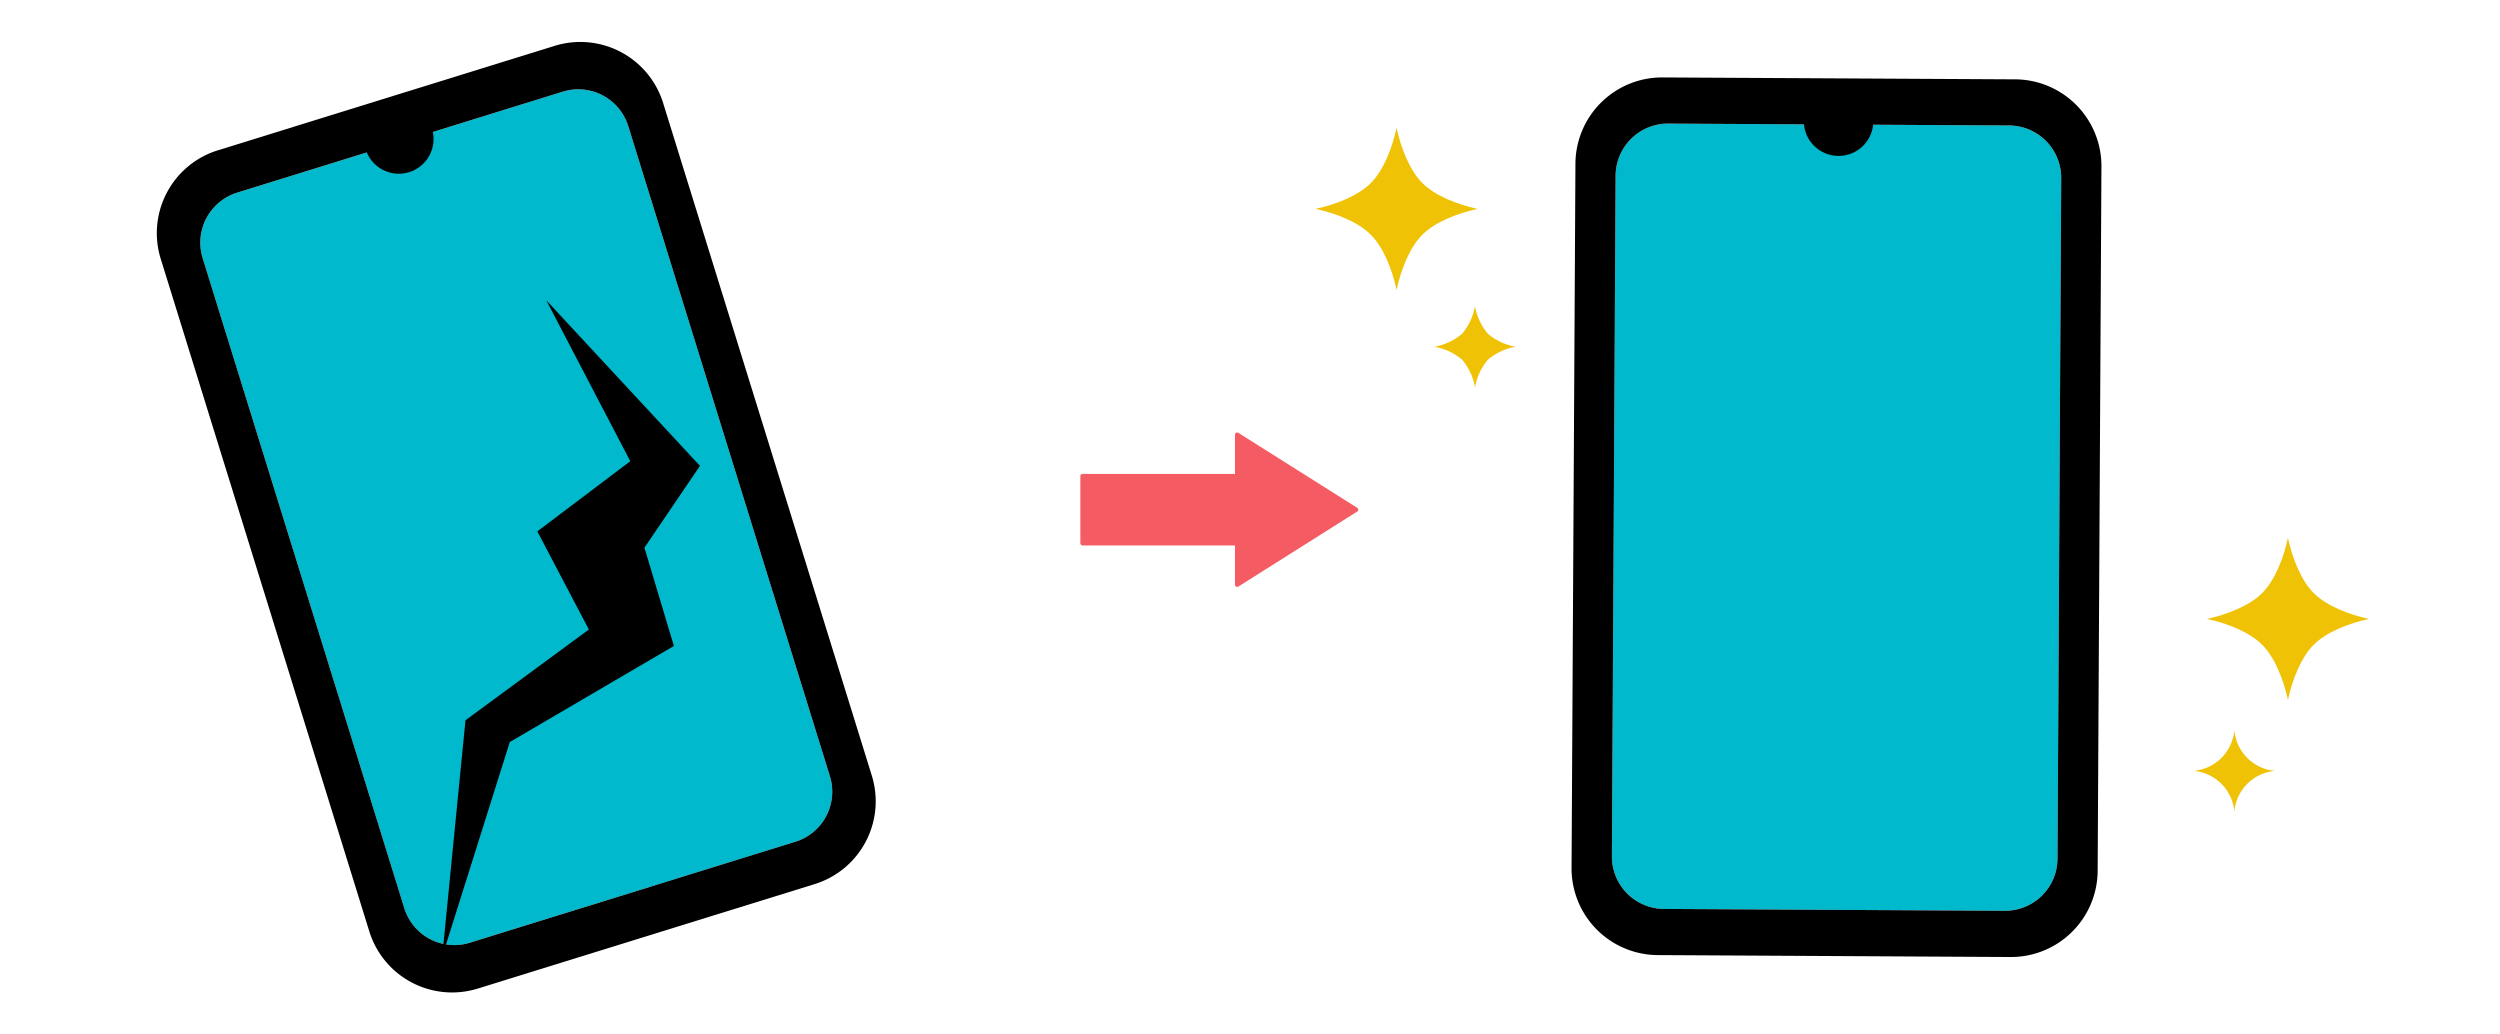
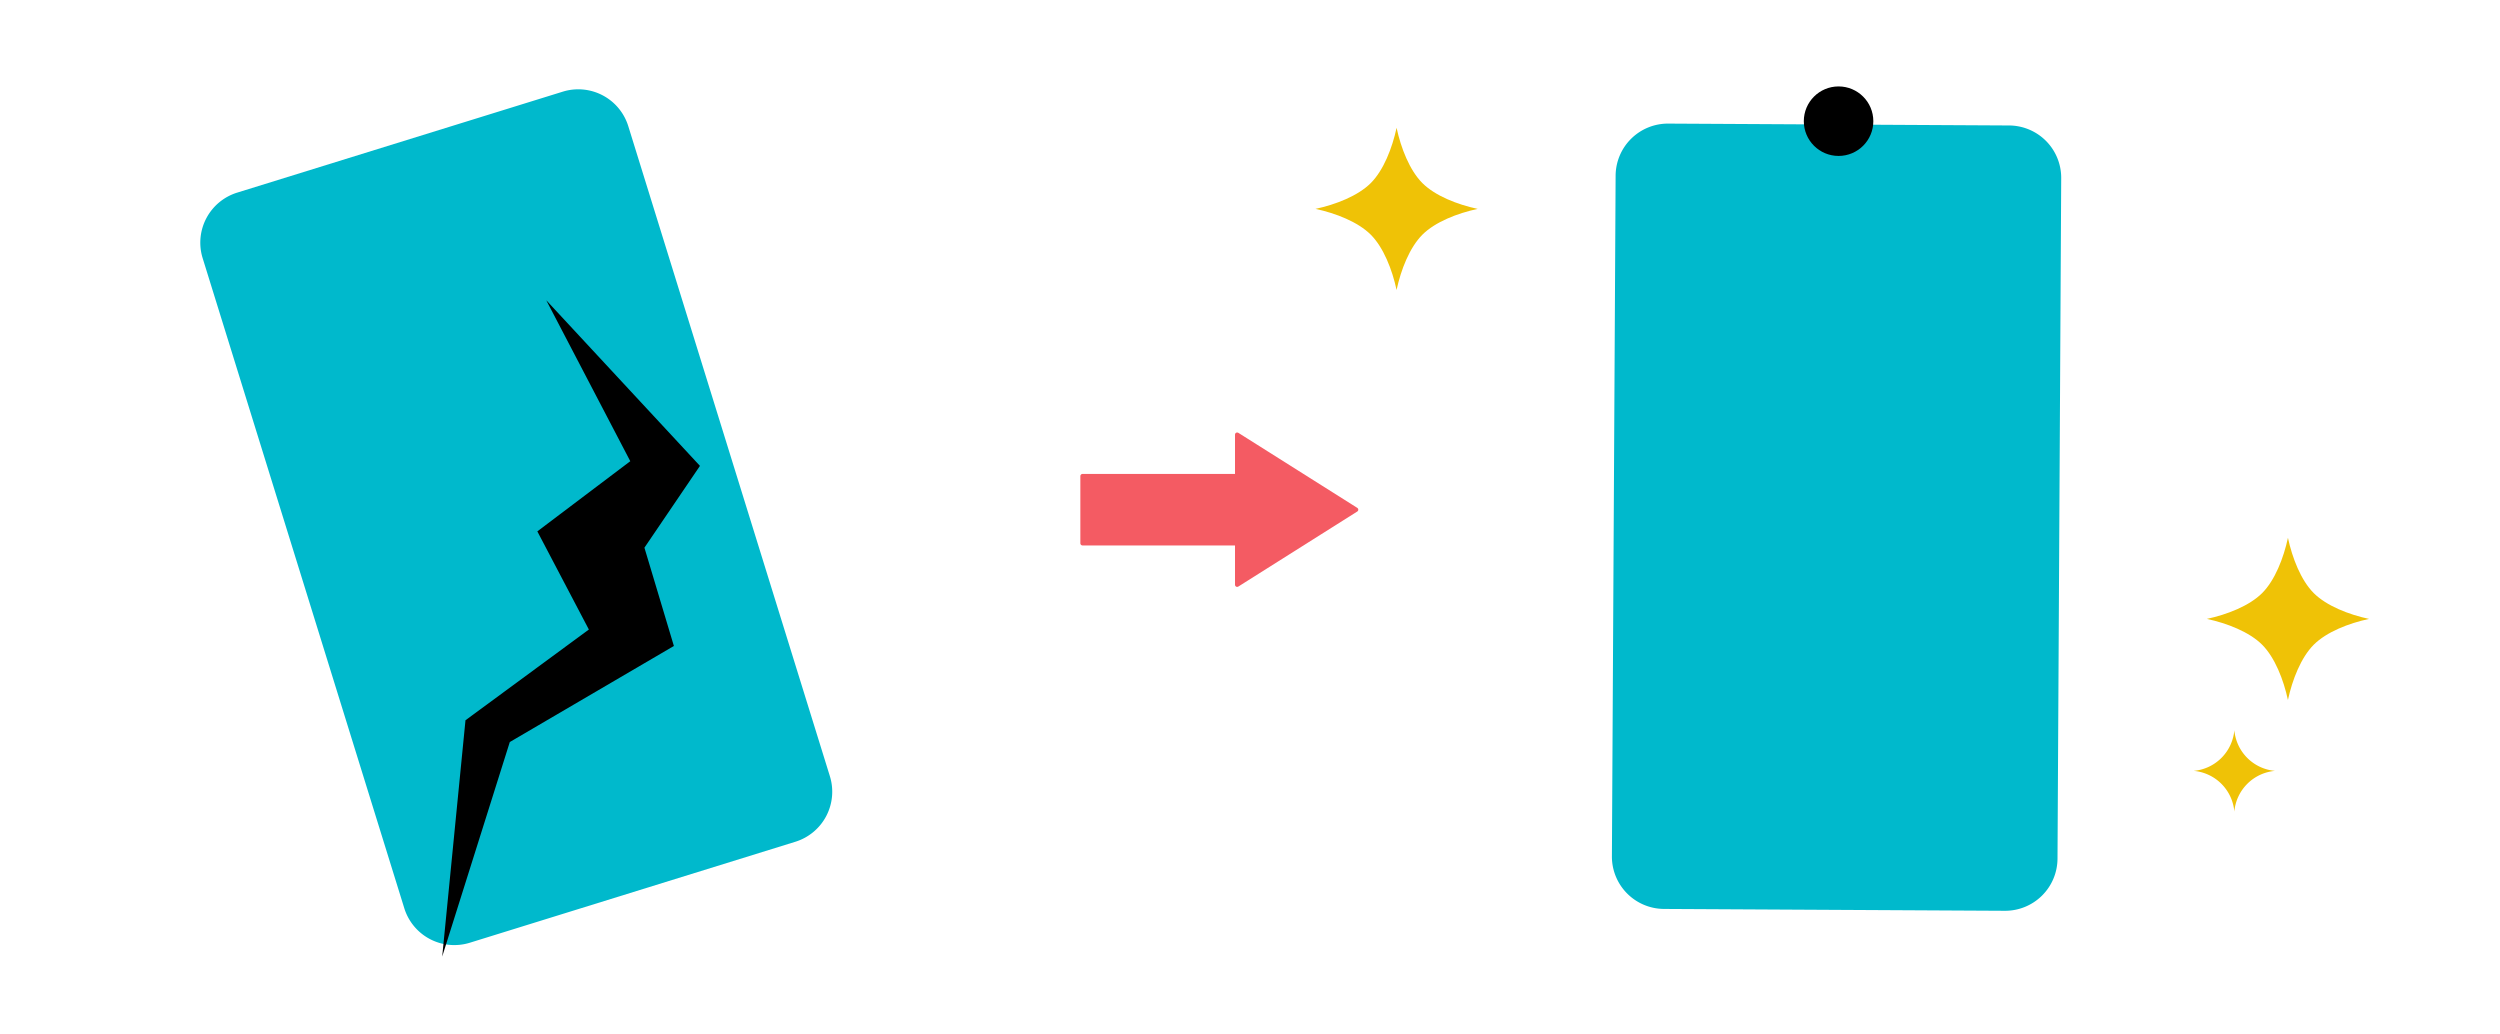
<svg xmlns="http://www.w3.org/2000/svg" width="580" height="240" viewBox="0 0 580 240">
  <g transform="translate(290 120)">
    <g transform="translate(-290 -120)">
      <path d="M192.534,180.085a12.151,12.151,0,0,1-8,15.2l-75.537,23.429a12.147,12.147,0,0,1-15.2-8L47.015,59.891a12.15,12.15,0,0,1,8.005-15.2l75.54-23.424a12.144,12.144,0,0,1,15.2,8v0Z" fill="#00b9cc" />
      <path d="M477.341,199.223a12.151,12.151,0,0,1-12.212,12.08l-79.086-.43a12.147,12.147,0,0,1-12.08-12.212l.859-157.907a12.148,12.148,0,0,1,12.214-12.079l79.087.435A12.146,12.146,0,0,1,478.2,41.319v0Z" fill="#00b9cc" />
-       <path d="M318.021,42.474c2.957-2.958,4.982-8.125,5.986-12.826,1.006,4.7,3.029,9.87,5.987,12.829s8.126,4.98,12.826,5.987c-4.7,1.005-9.869,3.028-12.827,5.987s-4.982,8.125-5.988,12.826c-1-4.7-3.028-9.87-5.985-12.829s-8.126-4.98-12.826-5.987C309.895,47.456,315.062,45.432,318.021,42.474Z" fill="#efc206" />
+       <path d="M318.021,42.474c2.957-2.958,4.982-8.125,5.986-12.826,1.006,4.7,3.029,9.87,5.987,12.829s8.126,4.98,12.826,5.987c-4.7,1.005-9.869,3.028-12.827,5.987s-4.982,8.125-5.988,12.826c-1-4.7-3.028-9.87-5.985-12.829s-8.126-4.98-12.826-5.987C309.895,47.456,315.062,45.432,318.021,42.474" fill="#efc206" />
      <path d="M524.817,137.6c2.958-2.958,4.982-8.125,5.987-12.826,1.006,4.7,3.028,9.87,5.987,12.828s8.125,4.981,12.825,5.988c-4.7,1-9.869,3.028-12.826,5.986S531.808,157.7,530.8,162.4c-1.005-4.7-3.029-9.869-5.986-12.828s-8.125-4.981-12.825-5.987C516.692,142.58,521.859,140.556,524.817,137.6Z" fill="#efc206" />
-       <path d="M342.2,71.009a13.586,13.586,0,0,0,3,6.434,13.6,13.6,0,0,0,6.432,3,13.579,13.579,0,0,0-6.432,3,13.575,13.575,0,0,0-3,6.433,13.581,13.581,0,0,0-3-6.434,13.594,13.594,0,0,0-6.432-3,13.591,13.591,0,0,0,6.433-3A13.587,13.587,0,0,0,342.2,71.009Z" fill="#efc206" />
      <path d="M518.369,169.407a10.388,10.388,0,0,0,9.435,9.437,10.393,10.393,0,0,0-9.437,9.436,10.39,10.39,0,0,0-9.434-9.438,10.388,10.388,0,0,0,9.436-9.435Z" fill="#efc206" />
-       <rect width="580" height="240" fill="none" />
-       <path d="M128.7,10.633,50.535,34.875a20.11,20.11,0,0,0-13.25,25.162L85.685,216.1a20.109,20.109,0,0,0,25.162,13.249l78.164-24.242a20.11,20.11,0,0,0,13.25-25.162L153.845,23.891A20.11,20.11,0,0,0,128.7,10.633Zm63.838,169.452a12.151,12.151,0,0,1-8,15.2l-75.537,23.429a12.147,12.147,0,0,1-15.2-8L47.015,59.891a12.15,12.15,0,0,1,8.005-15.2l75.54-23.424a12.144,12.144,0,0,1,15.2,8v0Z" />
      <path d="M126.734,69.662,146.225,107l-21.562,16.278,11.953,22.77L107.992,167.1l-5.4,54.822,15.681-49.77,38.068-22.286-6.834-22.8,12.882-18.982Z" />
-       <circle cx="8.063" cy="8.063" r="8.063" transform="translate(84.462 24.183)" />
-       <path d="M467.552,18.409l-81.834-.445a20.108,20.108,0,0,0-20.217,20l-.9,163.4a20.108,20.108,0,0,0,20,20.217l81.836.447a20.109,20.109,0,0,0,20.218-20l.877-163.391A20.11,20.11,0,0,0,467.552,18.409Zm9.789,180.814a12.151,12.151,0,0,1-12.212,12.08l-79.086-.43a12.147,12.147,0,0,1-12.08-12.212l.859-157.907a12.148,12.148,0,0,1,12.214-12.079l79.087.435A12.146,12.146,0,0,1,478.2,41.319v0Z" />
      <circle cx="8.063" cy="8.063" r="8.063" transform="translate(418.485 20.051)" />
      <path d="M287.021,135.66V100.836l27.6,17.412Z" fill="#f45b63" stroke="#f45b63" stroke-linecap="round" stroke-linejoin="round" stroke-width="1" />
      <rect width="35.879" height="15.592" transform="translate(251.142 110.452)" fill="#f45b63" stroke="#f45b63" stroke-linecap="round" stroke-linejoin="round" stroke-width="1" />
    </g>
  </g>
</svg>